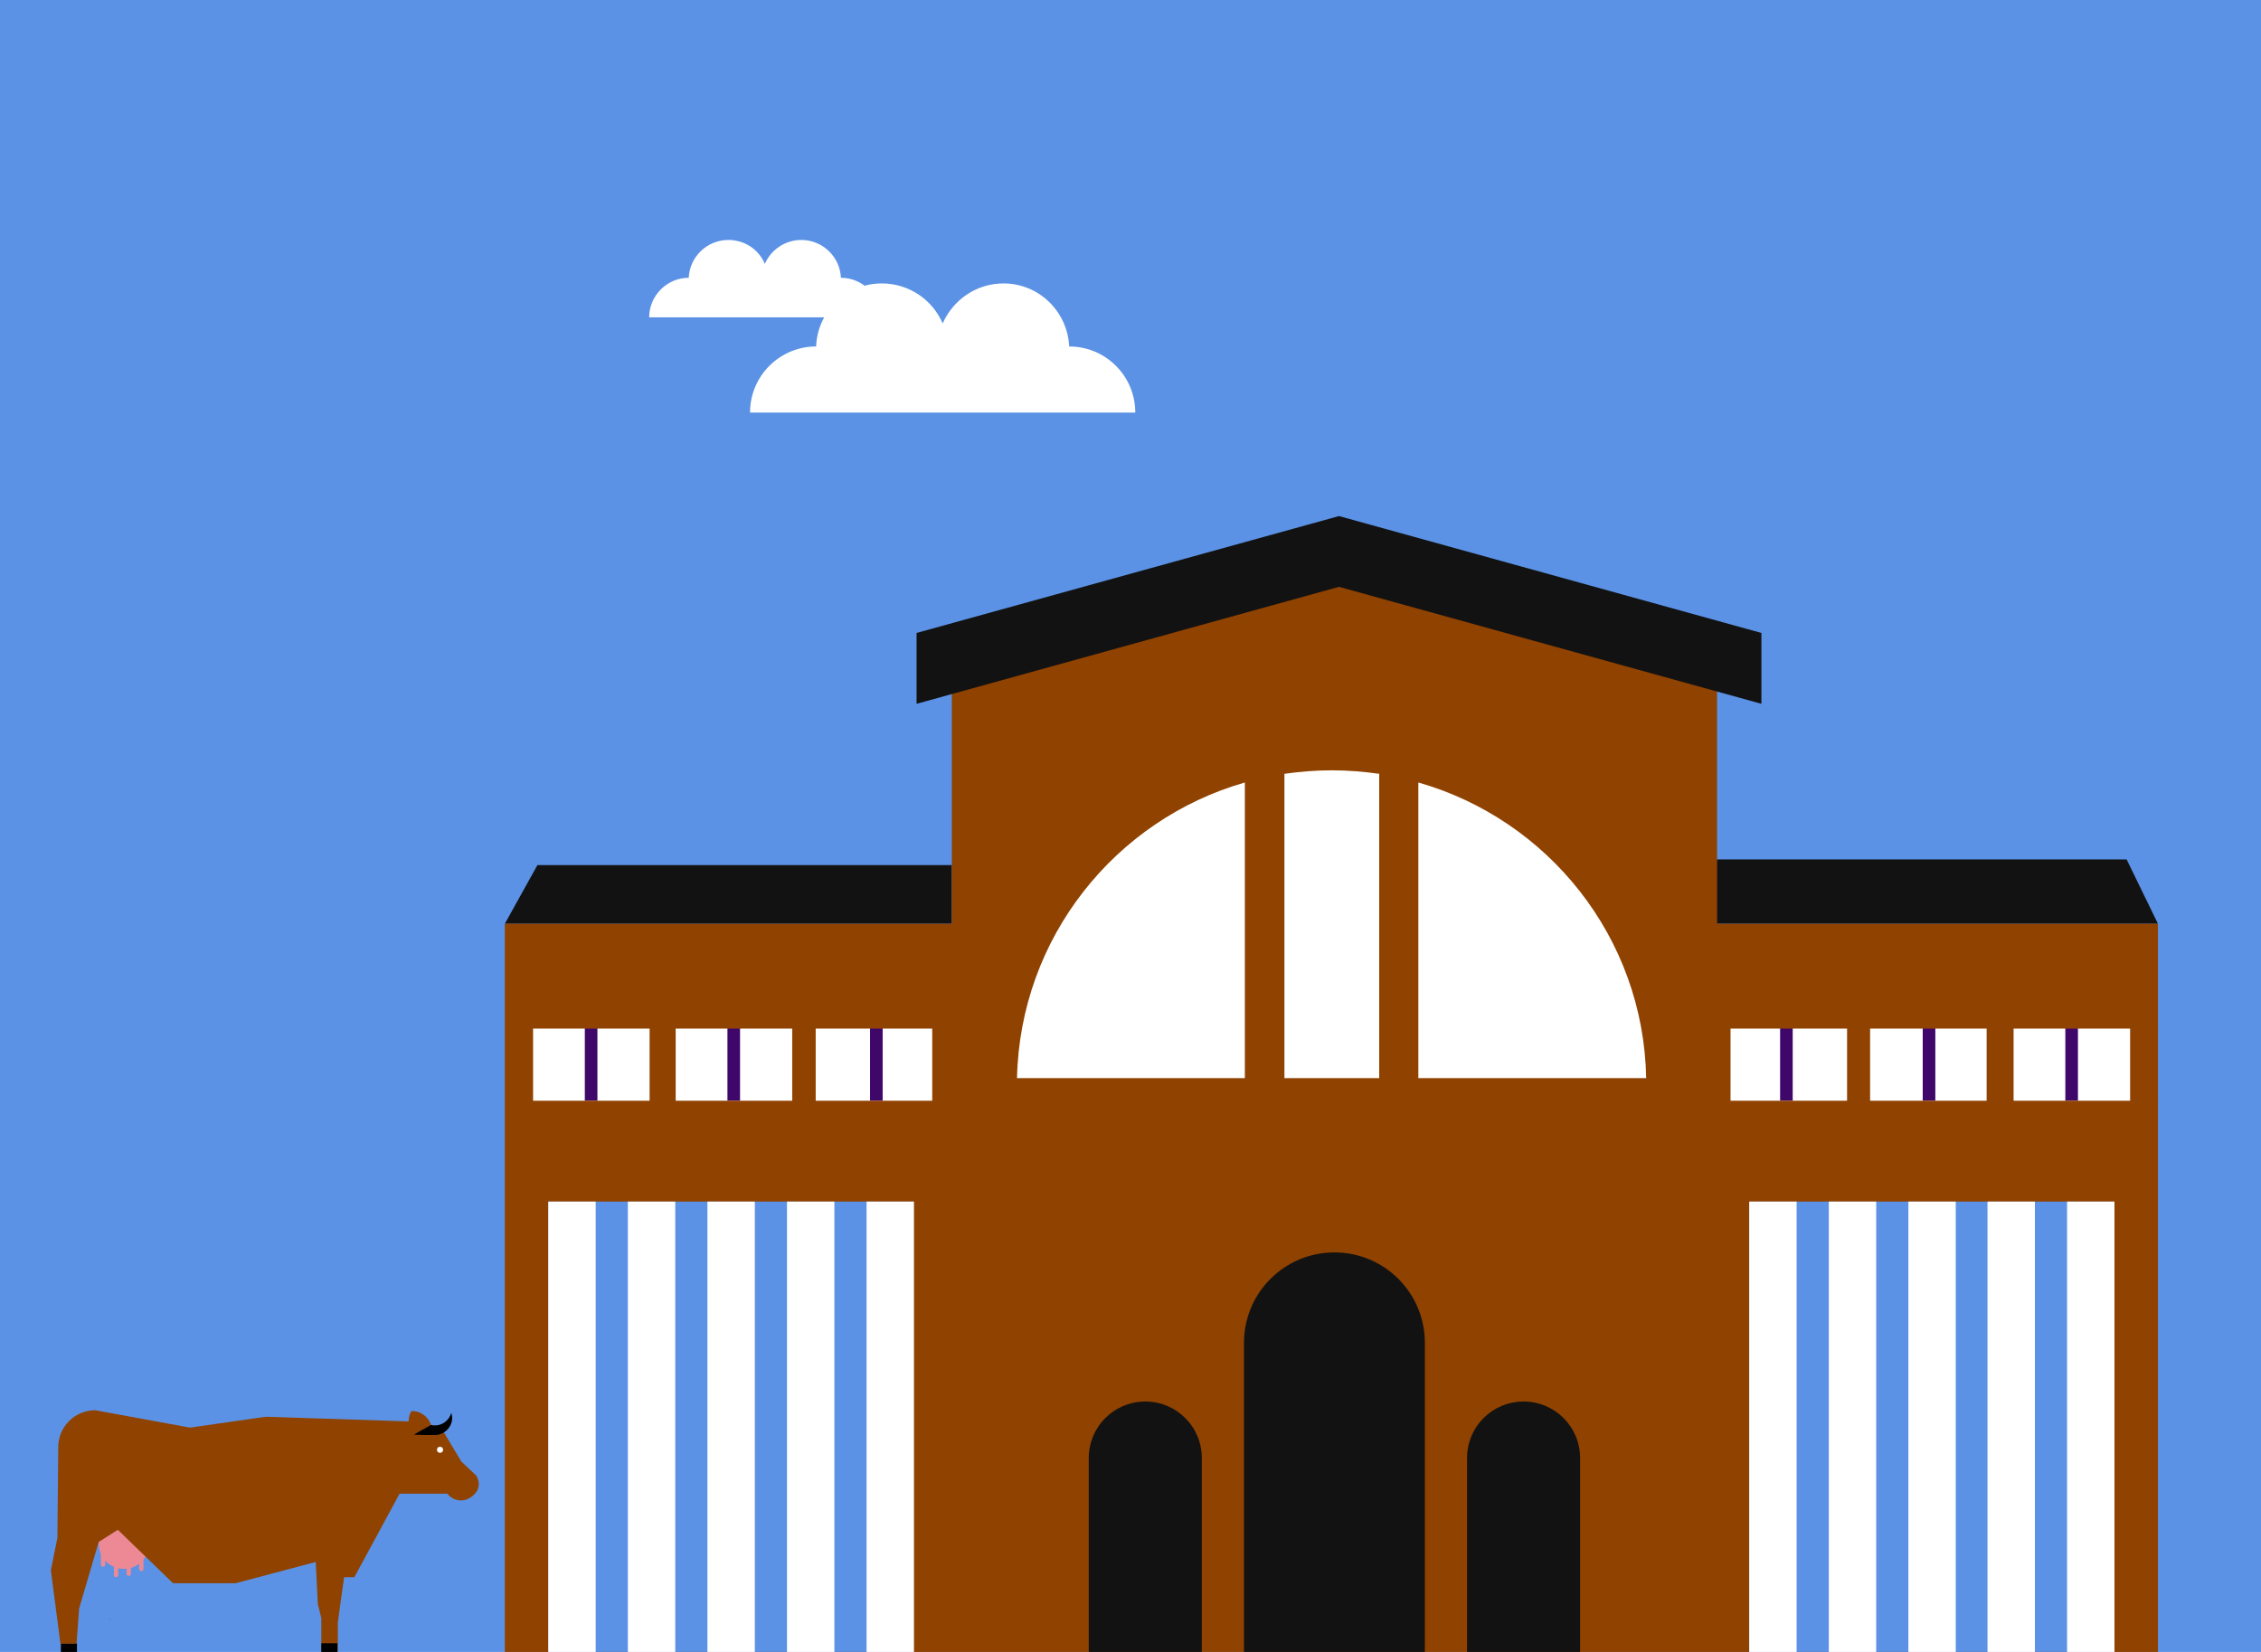
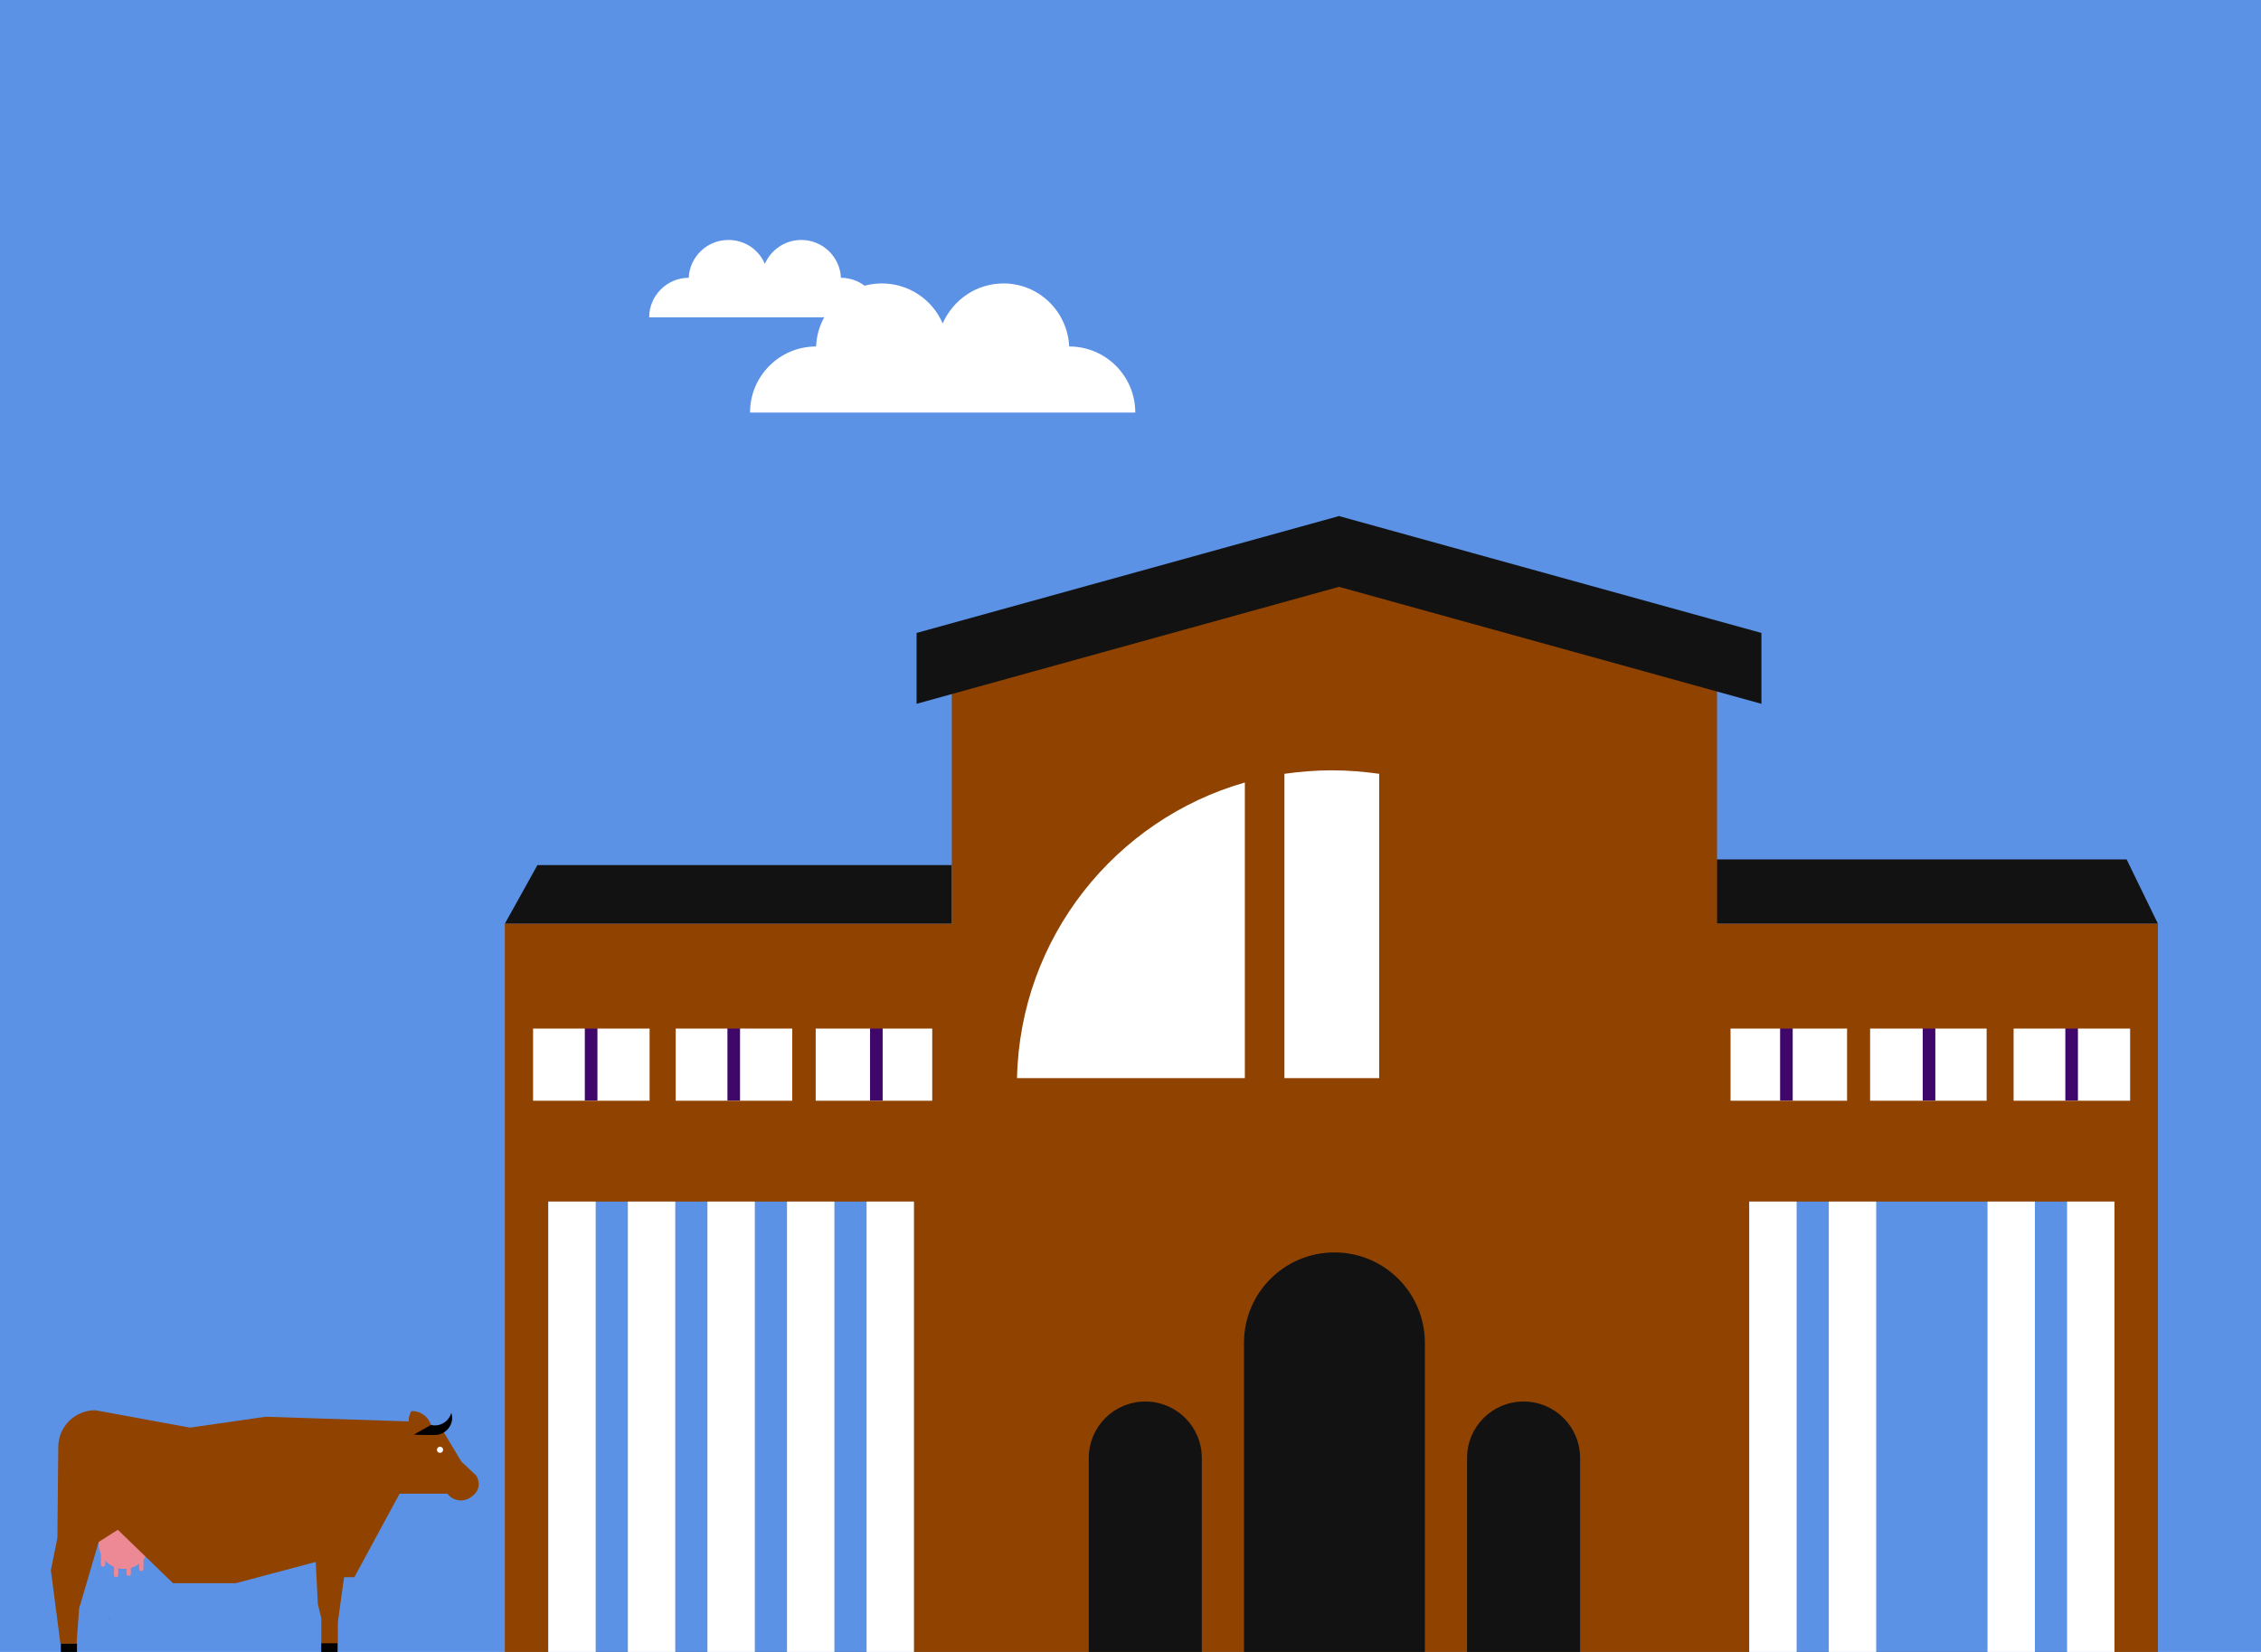
<svg xmlns="http://www.w3.org/2000/svg" version="1.1" x="0px" y="0px" width="520px" height="100%" viewBox="0 0 520 380" enable-background="new 0 0 520 380" xml:space="preserve" preserveAspectRatio="none">
  <g id="FONDS">
    <rect fill="#5B92E5" width="520" height="380" />
  </g>
  <g id="ILLUS">
    <g>
      <path fill="#FFFFFF" d="M193.4,63.9L193.4,63.9L193.4,63.9c-0.2-4.8-4.2-8.7-9.1-8.7c-3.8,0-7,2.3-8.4,5.5    c-1.4-3.3-4.6-5.5-8.4-5.5c-4.9,0-8.9,3.9-9.1,8.7h0c-5,0-9.1,4.1-9.1,9.1h9.1h9.1h16.8h9.1h9.1C202.5,68,198.4,63.9,193.4,63.9z" />
      <path fill="#FFFFFF" d="M245.9,79.7L245.9,79.7L245.9,79.7c-0.4-8.1-7-14.5-15.1-14.5c-6.3,0-11.6,3.8-14,9.2    c-2.3-5.4-7.7-9.2-14-9.2c-8.1,0-14.8,6.4-15.1,14.5h0c-8.4,0-15.2,6.8-15.2,15.2h15.2h15.2h27.9h15.1h15.2    C261.1,86.5,254.3,79.7,245.9,79.7z" />
    </g>
    <rect x="394.8" y="229" fill="#FFFFFF" width="98.7" height="35.6" />
    <rect x="118.2" y="229" fill="#FFFFFF" width="99.5" height="35.6" />
    <polygon fill="#121212" points="123.6,199 218.9,199 218.9,212.5 116.1,212.5  " />
    <polygon fill="#121212" points="394.8,197.7 489.1,197.7 496.3,212.5 394.8,212.5  " />
    <g>
      <rect x="134.5" y="236.5" fill="#3F076A" width="2.9" height="16.7" />
      <rect x="167.3" y="236.5" fill="#3F076A" width="2.9" height="16.7" />
      <rect x="200.1" y="236.5" fill="#3F076A" width="2.9" height="16.7" />
    </g>
    <g>
      <rect x="475" y="236.5" fill="#3F076A" width="2.9" height="16.7" />
      <rect x="442.2" y="236.5" fill="#3F076A" width="2.9" height="16.7" />
      <rect x="409.4" y="236.5" fill="#3F076A" width="2.9" height="16.7" />
    </g>
-     <path fill="#904200" d="M394.9,212.5v-57.9l-87.4-23.6l-88.6,23.6v57.9H116.1V380h102.8h176h101.4V212.5H394.9z M456.9,236.6v16.6   h-26.8v-16.6H456.9z M424.8,236.6v16.6H398v-16.6H424.8z M214.4,236.6v16.6h-26.8v-16.6H214.4z M182.2,236.6v16.6h-26.8v-16.6   H182.2z M122.6,236.6h26.8v16.6h-26.8V236.6z M463.1,253.2v-16.6h26.8v16.6H463.1z" />
+     <path fill="#904200" d="M394.9,212.5v-57.9l-87.4-23.6l-88.6,23.6v57.9H116.1V380h102.8h176h101.4V212.5H394.9z M456.9,236.6v16.6   h-26.8v-16.6H456.9z M424.8,236.6v16.6H398v-16.6H424.8z M214.4,236.6v16.6h-26.8v-16.6H214.4z M182.2,236.6v16.6h-26.8v-16.6   H182.2z M122.6,236.6h26.8v16.6h-26.8z M463.1,253.2v-16.6h26.8v16.6H463.1z" />
    <polygon fill="#121212" points="405.1,161.9 306.9,134.7 307.9,118.7 405.1,145.6  " />
    <polygon fill="#121212" points="210.8,161.9 309,134.7 308,118.7 210.8,145.6  " />
    <g>
      <g>
        <path fill="#FFFFFF" d="M233.9,248h52.4v-68C256.6,188.5,234.6,215.6,233.9,248z" />
-         <path fill="#FFFFFF" d="M326.2,180v68h52.4C378,215.6,356,188.5,326.2,180z" />
        <path fill="#FFFFFF" d="M295.4,178v70h21.8v-70c-3.6-0.5-7.2-0.8-10.9-0.8C302.6,177.2,299,177.5,295.4,178z" />
      </g>
    </g>
    <path fill="#121212" d="M327.7,380v-71.1c0-11.5-9.3-20.8-20.8-20.8s-20.8,9.3-20.8,20.8V380H327.7z" />
    <g>
      <path fill="#121212" d="M363.4,380v-44.6c0-7.2-5.8-13-13-13c-7.2,0-13,5.8-13,13V380H363.4z" />
      <path fill="#121212" d="M276.4,380v-44.6c0-7.2-5.8-13-13-13c-7.2,0-13,5.8-13,13V380H276.4z" />
    </g>
    <g>
      <polygon fill="#904200" points="72.6,359 73.1,369 73.9,372.2 73.9,379.9 77.7,379.9 77.7,373.2 78.3,368.8 79.6,359.5   " />
      <circle fill="#ED8994" cx="28.5" cy="355.1" r="5.8" />
      <rect x="14" y="378" width="3.7" height="2" />
      <rect x="73.9" y="378" width="3.7" height="2" />
      <path fill="#ED8994" d="M27.2,362.3c0,0.3-0.2,0.5-0.5,0.5l0,0c-0.3,0-0.5-0.2-0.5-0.5v-2.5c0-0.3,0.2-0.5,0.5-0.5l0,0    c0.3,0,0.5,0.2,0.5,0.5V362.3z" />
      <path fill="#ED8994" d="M24.2,359.9c0,0.3-0.2,0.5-0.5,0.5l0,0c-0.3,0-0.5-0.2-0.5-0.5v-2.5c0-0.3,0.2-0.5,0.5-0.5l0,0    c0.3,0,0.5,0.2,0.5,0.5V359.9z" />
      <path fill="#ED8994" d="M30.1,362c0,0.3-0.2,0.5-0.5,0.5l0,0c-0.3,0-0.5-0.2-0.5-0.5v-2.5c0-0.3,0.2-0.5,0.5-0.5l0,0    c0.3,0,0.5,0.2,0.5,0.5V362z" />
      <path fill="#ED8994" d="M33,360.9c0,0.3-0.2,0.5-0.5,0.5l0,0c-0.3,0-0.5-0.2-0.5-0.5v-2.5c0-0.3,0.2-0.5,0.5-0.5l0,0    c0.3,0,0.5,0.2,0.5,0.5V360.9z" />
      <path fill="#904200" d="M109.5,339.4l-3.4-3.2l-4.8-8l-6.5-1.2l-33.7-1.1l-17.4,2.5c0,0-21.8-4-21.8-4c-4.7,0-8.5,3.8-8.5,8.5    c0,1.3-0.2,20.9-0.2,20.9l-1.5,7.4l2.2,16.9h3.7l0.6-8.1l4.5-15.3l4.4-2.8l12.7,12.3h14.4l18.4-4.9l6.3,3.5h2.6l10.4-19.2l11,0    l0,0c1.2,1.6,3.4,2,5.1,1C111.6,342.4,109.5,339.4,109.5,339.4z" />
      <g>
        <g>
          <path fill="#5A2F18" d="M25.2,372.5c0.1,0,0.3-0.1,0.1-0.1C25.2,372.4,25,372.5,25.2,372.5L25.2,372.5z" />
        </g>
      </g>
      <circle fill="#FFFFFF" cx="101.2" cy="333.5" r="0.7" />
      <path fill="#904200" d="M99.2,327.9c-0.1-0.3-0.3-0.6-0.4-0.9c-0.9-1.6-2.6-2.5-4.2-2.4c-0.8,1.4-0.9,3.2,0.1,4.8    c0.2,0.3,0.4,0.6,0.6,0.8L99.2,327.9z" />
      <path d="M103.8,325c-0.5,1.7-2,2.9-3.8,2.9c-0.3,0-0.6,0-0.9-0.1l-3.9,2.2c0.3,0.1,4.5,0.1,4.8,0.1c2.2,0,4-1.8,4-4    C104,325.8,103.9,325.4,103.8,325z" />
    </g>
    <rect x="126.1" y="276.4" fill="#5B92E5" width="84" height="103.6" />
    <rect x="402.3" y="276.4" fill="#5B92E5" width="84" height="103.6" />
    <g>
      <rect x="126.1" y="276.4" fill="#FFFFFF" width="10.9" height="103.6" />
      <rect x="144.4" y="276.4" fill="#FFFFFF" width="10.9" height="103.6" />
      <rect x="162.7" y="276.4" fill="#FFFFFF" width="10.9" height="103.6" />
      <rect x="181" y="276.4" fill="#FFFFFF" width="10.9" height="103.6" />
      <rect x="199.3" y="276.4" fill="#FFFFFF" width="10.9" height="103.6" />
    </g>
    <g>
      <rect x="402.3" y="276.4" fill="#FFFFFF" width="10.9" height="103.6" />
      <rect x="420.6" y="276.4" fill="#FFFFFF" width="10.9" height="103.6" />
-       <rect x="438.9" y="276.4" fill="#FFFFFF" width="10.9" height="103.6" />
      <rect x="457.1" y="276.4" fill="#FFFFFF" width="10.9" height="103.6" />
      <rect x="475.4" y="276.4" fill="#FFFFFF" width="10.9" height="103.6" />
    </g>
  </g>
</svg>